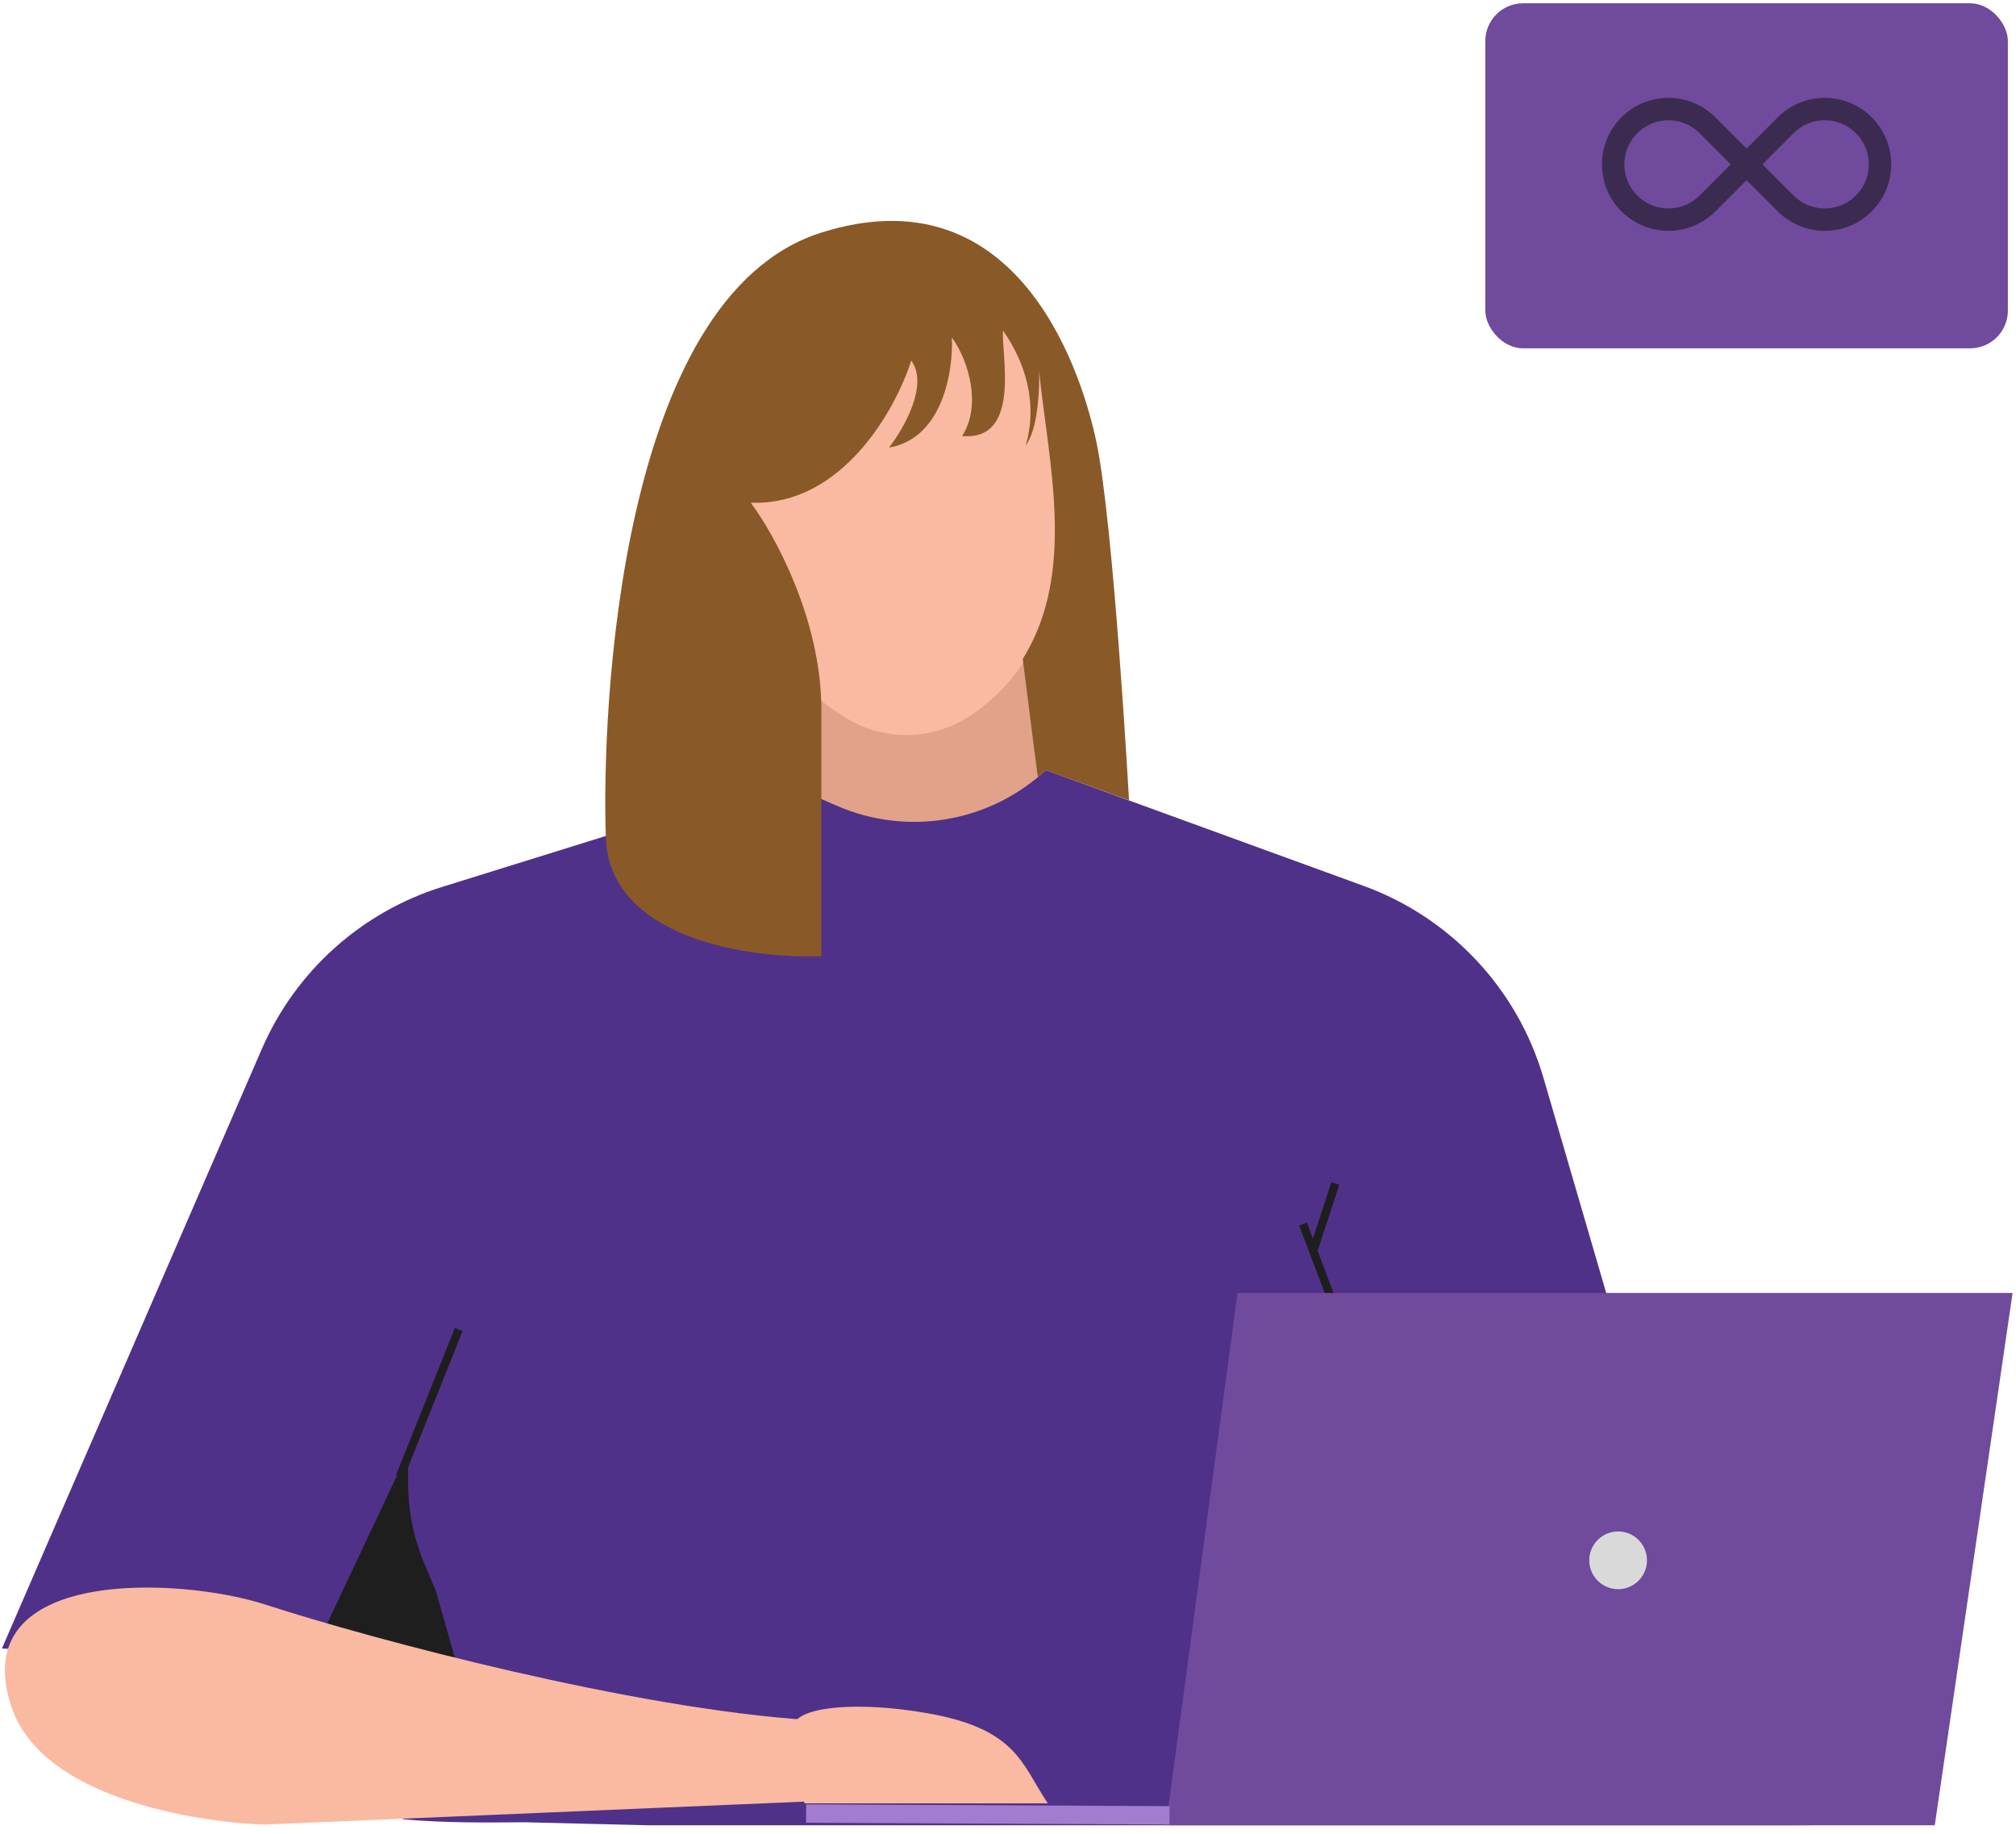
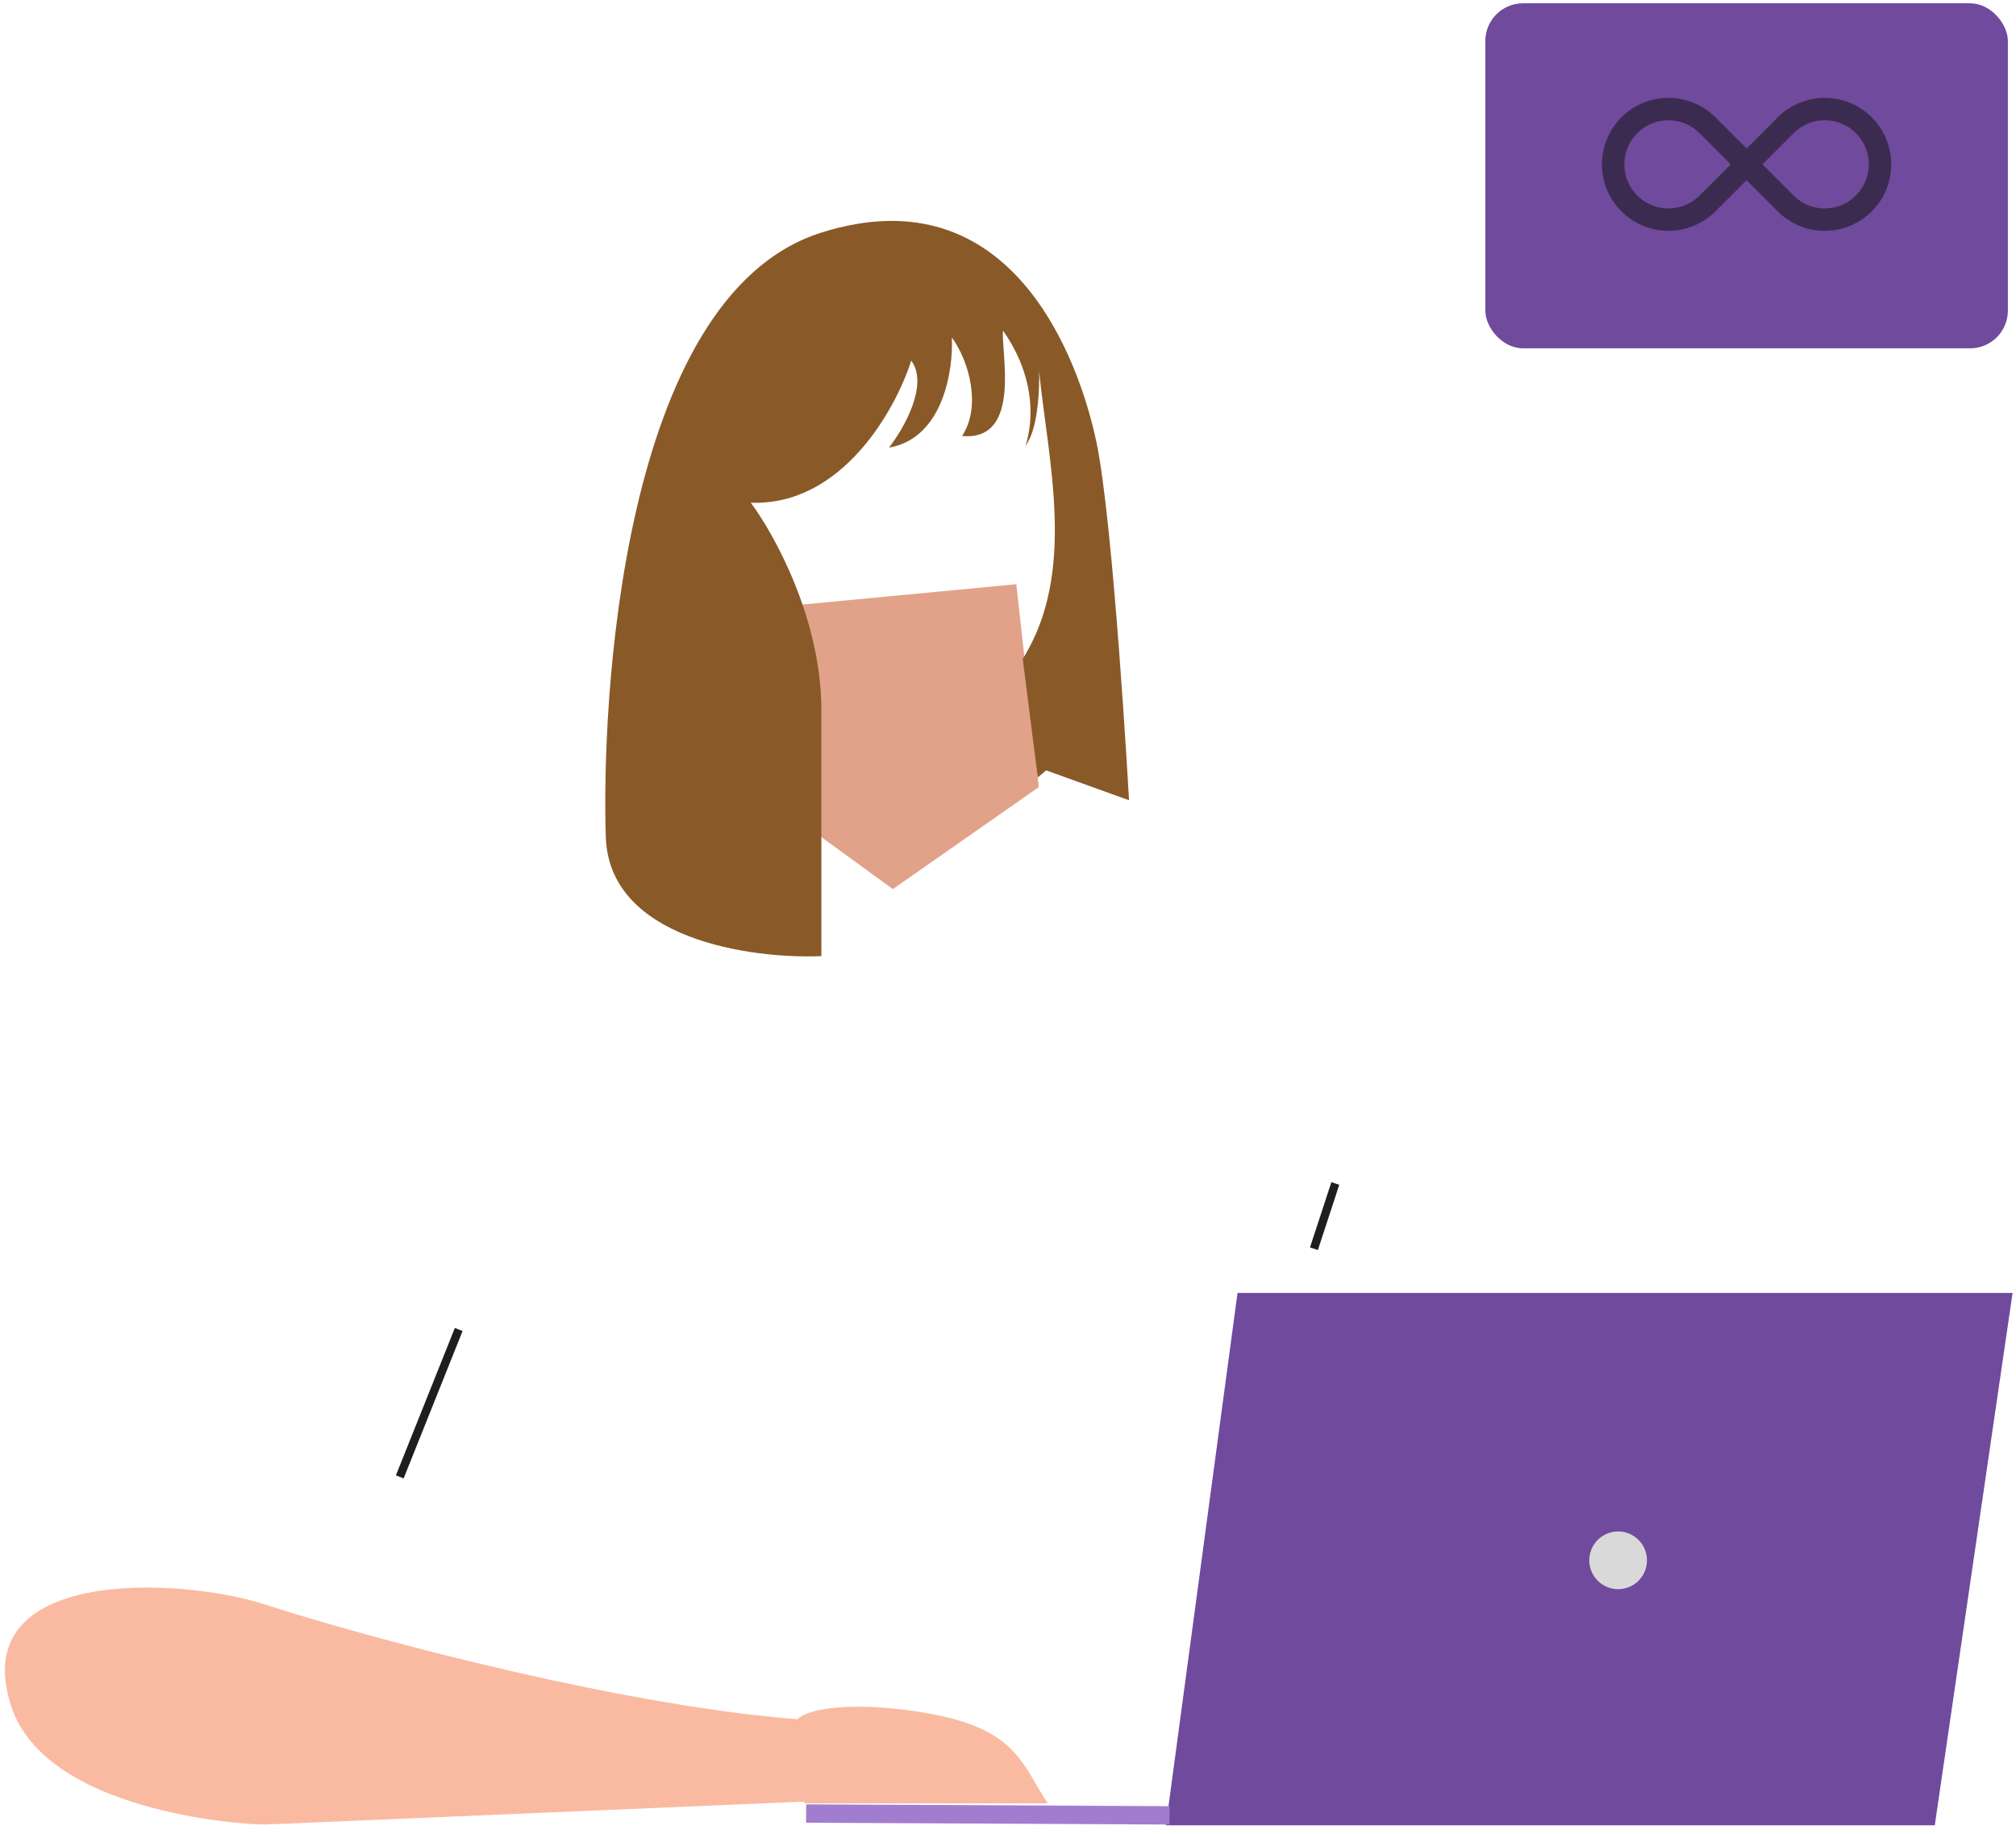
<svg xmlns="http://www.w3.org/2000/svg" width="232" height="211" viewBox="0 0 232 211" fill="none">
  <g id="Group 36025">
    <g id="Group 36024">
      <path id="Vector 252" d="M91.421 69.648L89.727 92.832L102.747 102.304L119.549 90.563L116.955 67.223L91.421 69.648Z" fill="#E1A289" />
      <g id="Dev illustration">
        <rect id="Rectangle 294" x="170.93" y="0.379" width="60.135" height="39.699" rx="4.341" fill="#704A9D" />
        <path id="Vector 206" d="M200.996 18.911L196.499 14.414C194.015 11.93 189.988 11.93 187.505 14.414V14.414C185.021 16.898 185.021 20.924 187.505 23.408V23.408C189.988 25.892 194.015 25.892 196.499 23.408L205.493 14.414C207.976 11.93 212.003 11.93 214.487 14.414V14.414C216.97 16.898 216.97 20.924 214.487 23.408V23.408C212.003 25.892 207.976 25.892 205.493 23.408L200.996 18.911Z" stroke="#3C2B50" stroke-width="2.58" />
      </g>
-       <path id="Vector 246" d="M177.622 124.023L198.539 195.738C198.711 196.327 198.731 196.95 198.822 197.556C200.055 205.794 228.186 210.025 206.531 210.025H74.592L60.368 209.676C60.367 209.676 60.367 209.676 60.367 209.676C55.693 209.717 51.045 209.757 46.381 209.332L43.598 201.394C13.777 194.029 3.892 189.69 0.217 189.69L30.131 120.696C34.009 111.752 41.592 104.942 50.9 102.046L89.888 89.914L96.285 92.707C104.409 96.254 113.863 94.648 120.359 88.616L156.939 101.939C166.957 105.587 174.637 113.789 177.622 124.023Z" fill="#503189" />
-       <path id="Vector 274" d="M154.073 151.71L149.95 140.841" stroke="#1E1E1E" stroke-width="0.957" />
      <path id="Vector 275" d="M151.207 143.684L153.667 136.176" stroke="#1E1E1E" stroke-width="0.957" />
-       <path id="Vector 269" d="M46.969 167.059L37.562 186.993L52.789 192.318L50.169 183.086L48.853 179.97C47.609 177.026 46.969 173.862 46.969 170.665V167.059Z" fill="#1E1E1E" />
-       <path id="Rectangle 306" d="M85.898 41.302C85.852 38.628 88.007 36.437 90.68 36.437H117.563C120.273 36.437 122.442 38.686 122.343 41.395L121.486 64.77C121.226 71.852 117.588 78.38 111.702 82.327C107.42 85.198 101.864 85.329 97.451 82.663L97.251 82.542C90.558 78.499 86.414 71.299 86.28 63.48L85.898 41.302Z" fill="#FABAA1" />
      <path id="Vector 256" d="M106.766 197.137C117.031 198.947 117.563 202.979 120.576 207.499L92.569 207.499L91.344 198.408C92.066 196.369 98.724 195.719 106.766 197.137Z" fill="#FABAA1" />
      <path id="Vector 255" d="M93.082 197.911V207.278L30.486 209.939C27.515 209.939 5.195 208.394 1.272 196.278C-3.935 180.2 20.833 181.482 30.486 184.615C42.945 188.659 72.909 196.617 93.082 197.911Z" fill="#FABAA1" />
      <g id="Group 36015">
        <path id="Vector 244" d="M142.413 148.771H231.607L222.653 210.026H134.174L142.413 148.771Z" fill="#704A9D" />
        <circle id="Ellipse 220" cx="186.213" cy="179.536" r="3.321" fill="#D9D9D9" />
        <path id="Vector 245" d="M134.587 208.882L92.767 208.673" stroke="#A27DCF" stroke-width="2.115" />
      </g>
    </g>
    <path id="Vector 273" d="M46.005 169.937L52.789 152.977" stroke="#1E1E1E" stroke-width="0.957" />
    <path id="Vector 277" d="M94.522 110.015V81.668C94.522 71.267 89.105 61.453 86.397 57.845C96.905 58.232 103.086 47.104 104.864 41.492C106.911 44.251 104.011 49.316 102.305 51.504C108.532 50.436 109.72 42.605 109.536 38.822C111.539 41.603 112.953 46.713 110.721 50.169C117.662 50.788 115.152 40.43 115.432 38.043C121.328 46.498 116.879 53.284 118.325 50.788C119.482 48.791 119.643 44.557 119.579 42.689C120.611 53.082 123.942 65.825 117.696 75.819L119.424 89.454L120.39 88.642L129.93 92.081C129.93 92.081 128.142 60.087 126.16 50.788C124.179 41.489 116.497 19.831 94.522 26.763C71.237 34.108 69.211 81.668 69.718 96.348C70.123 108.092 86.422 110.353 94.522 110.015Z" fill="#895A27" />
  </g>
</svg>